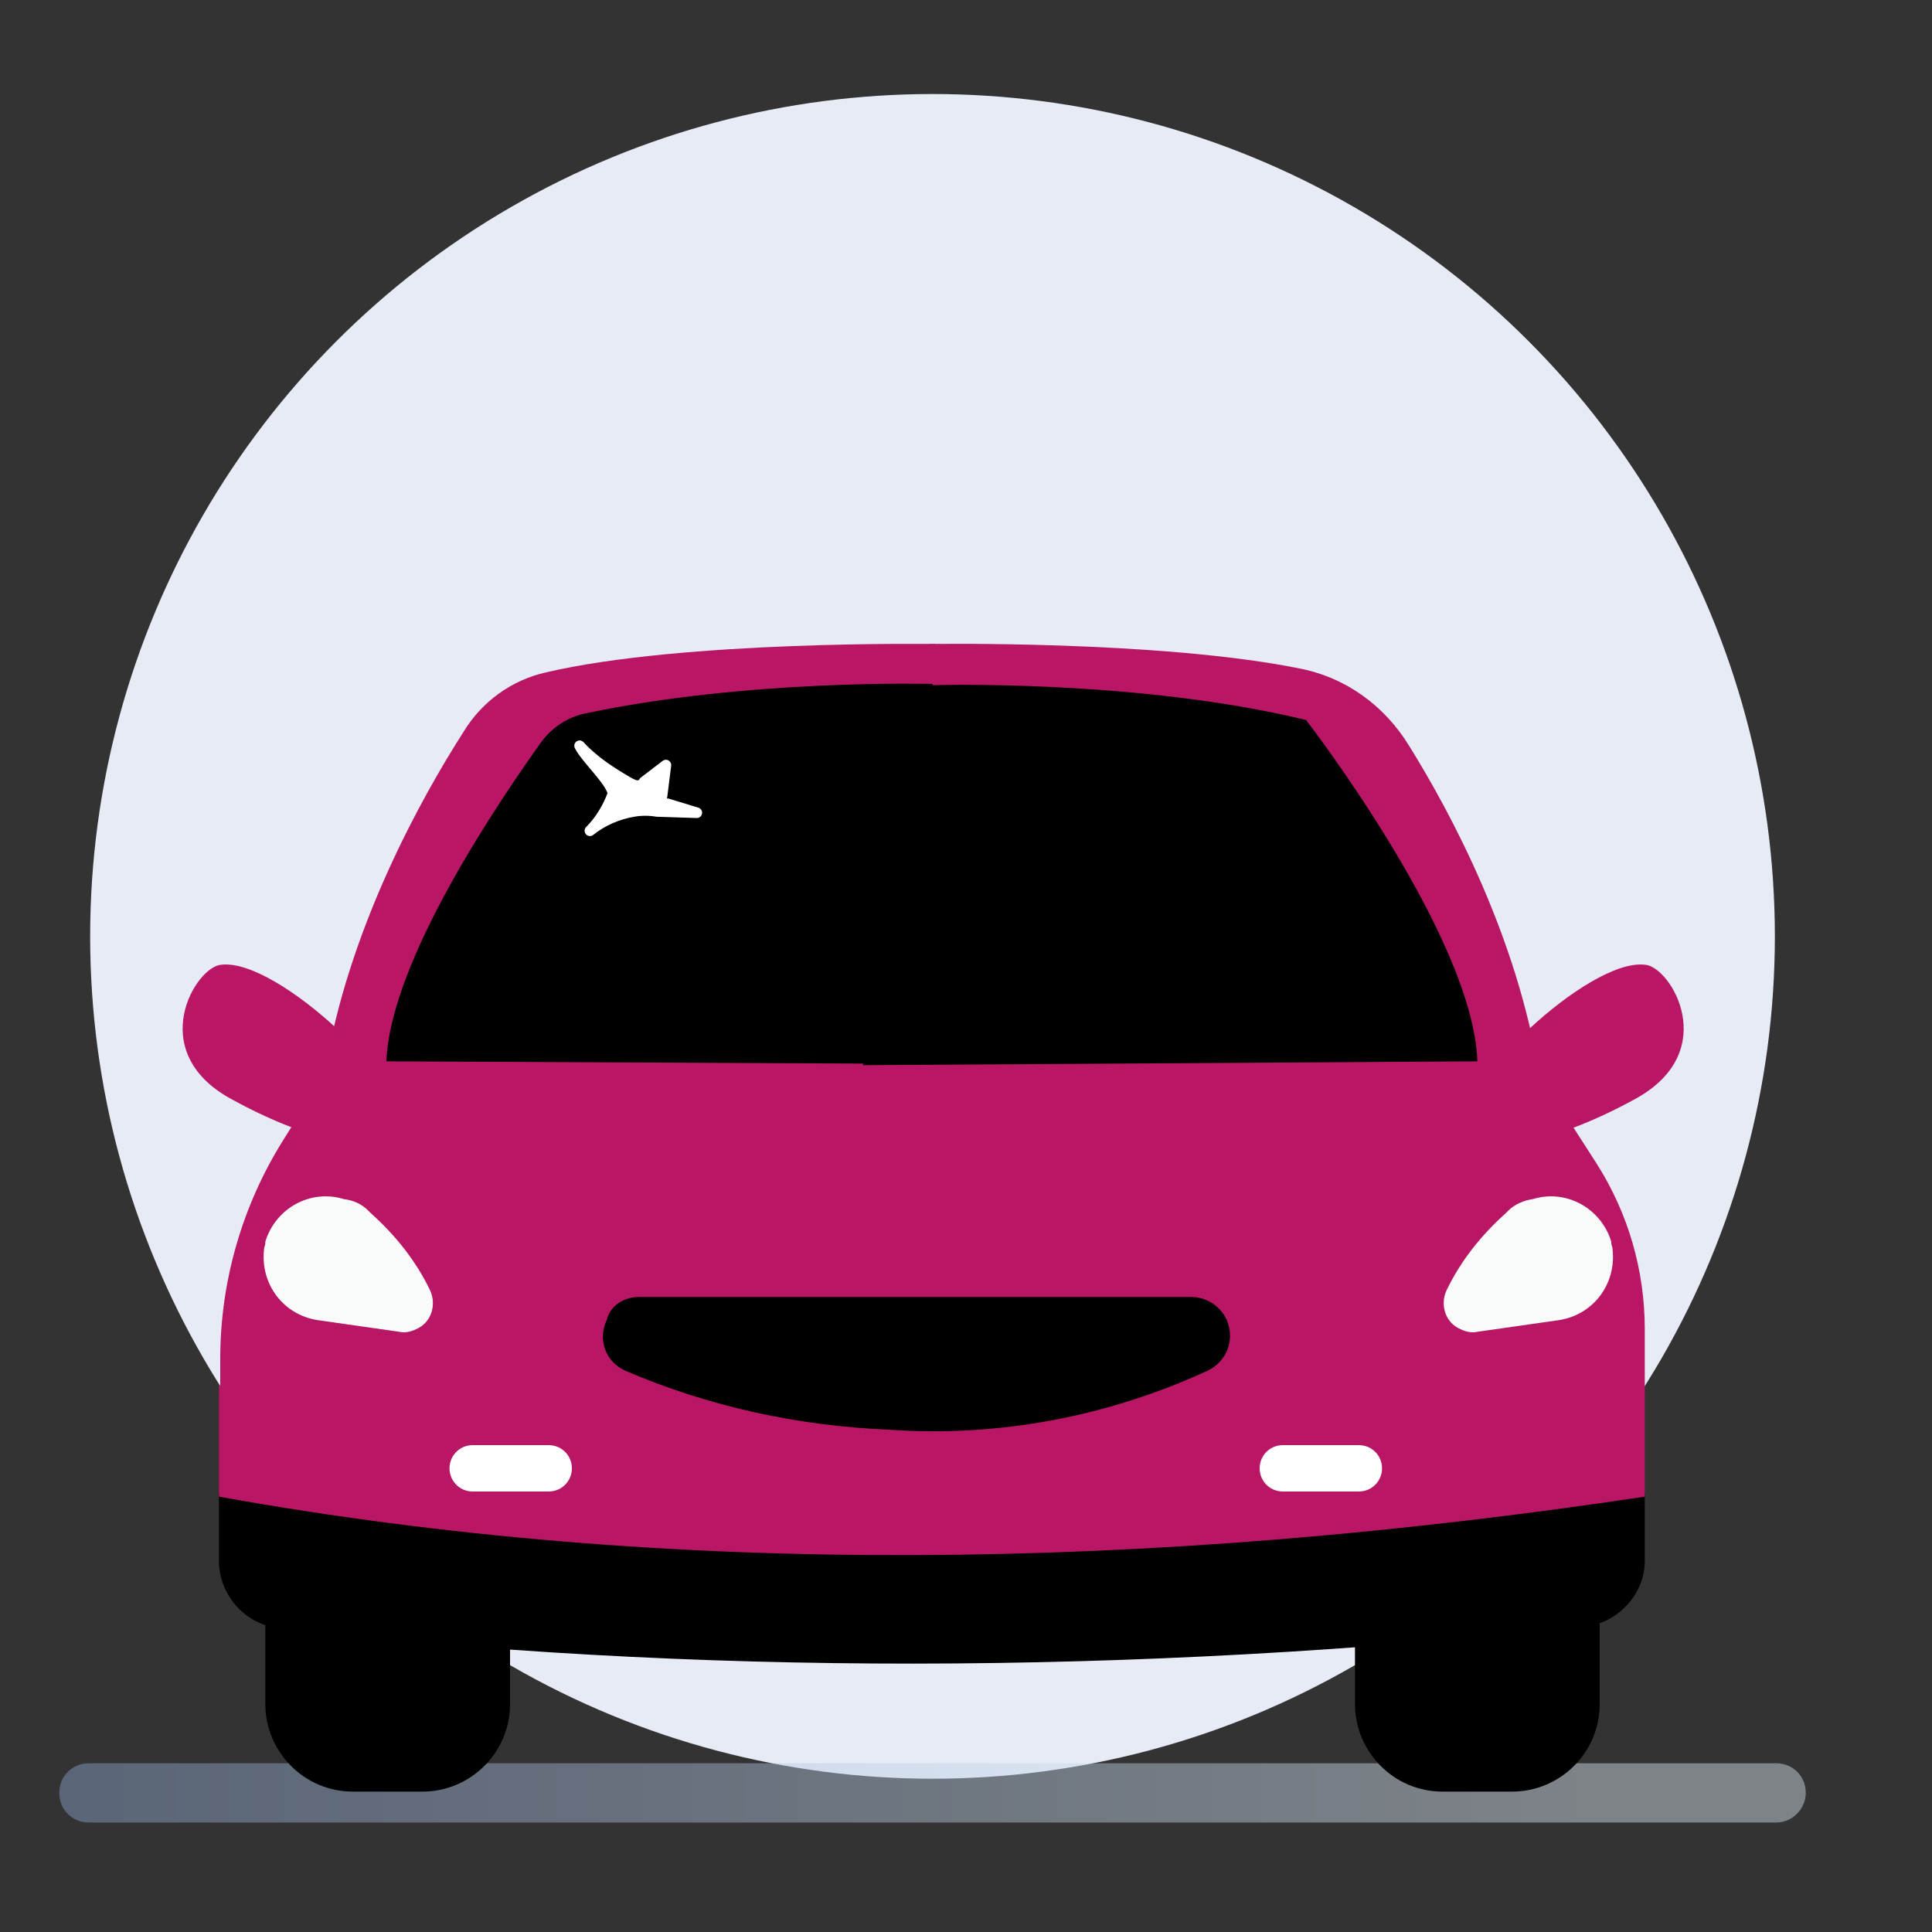
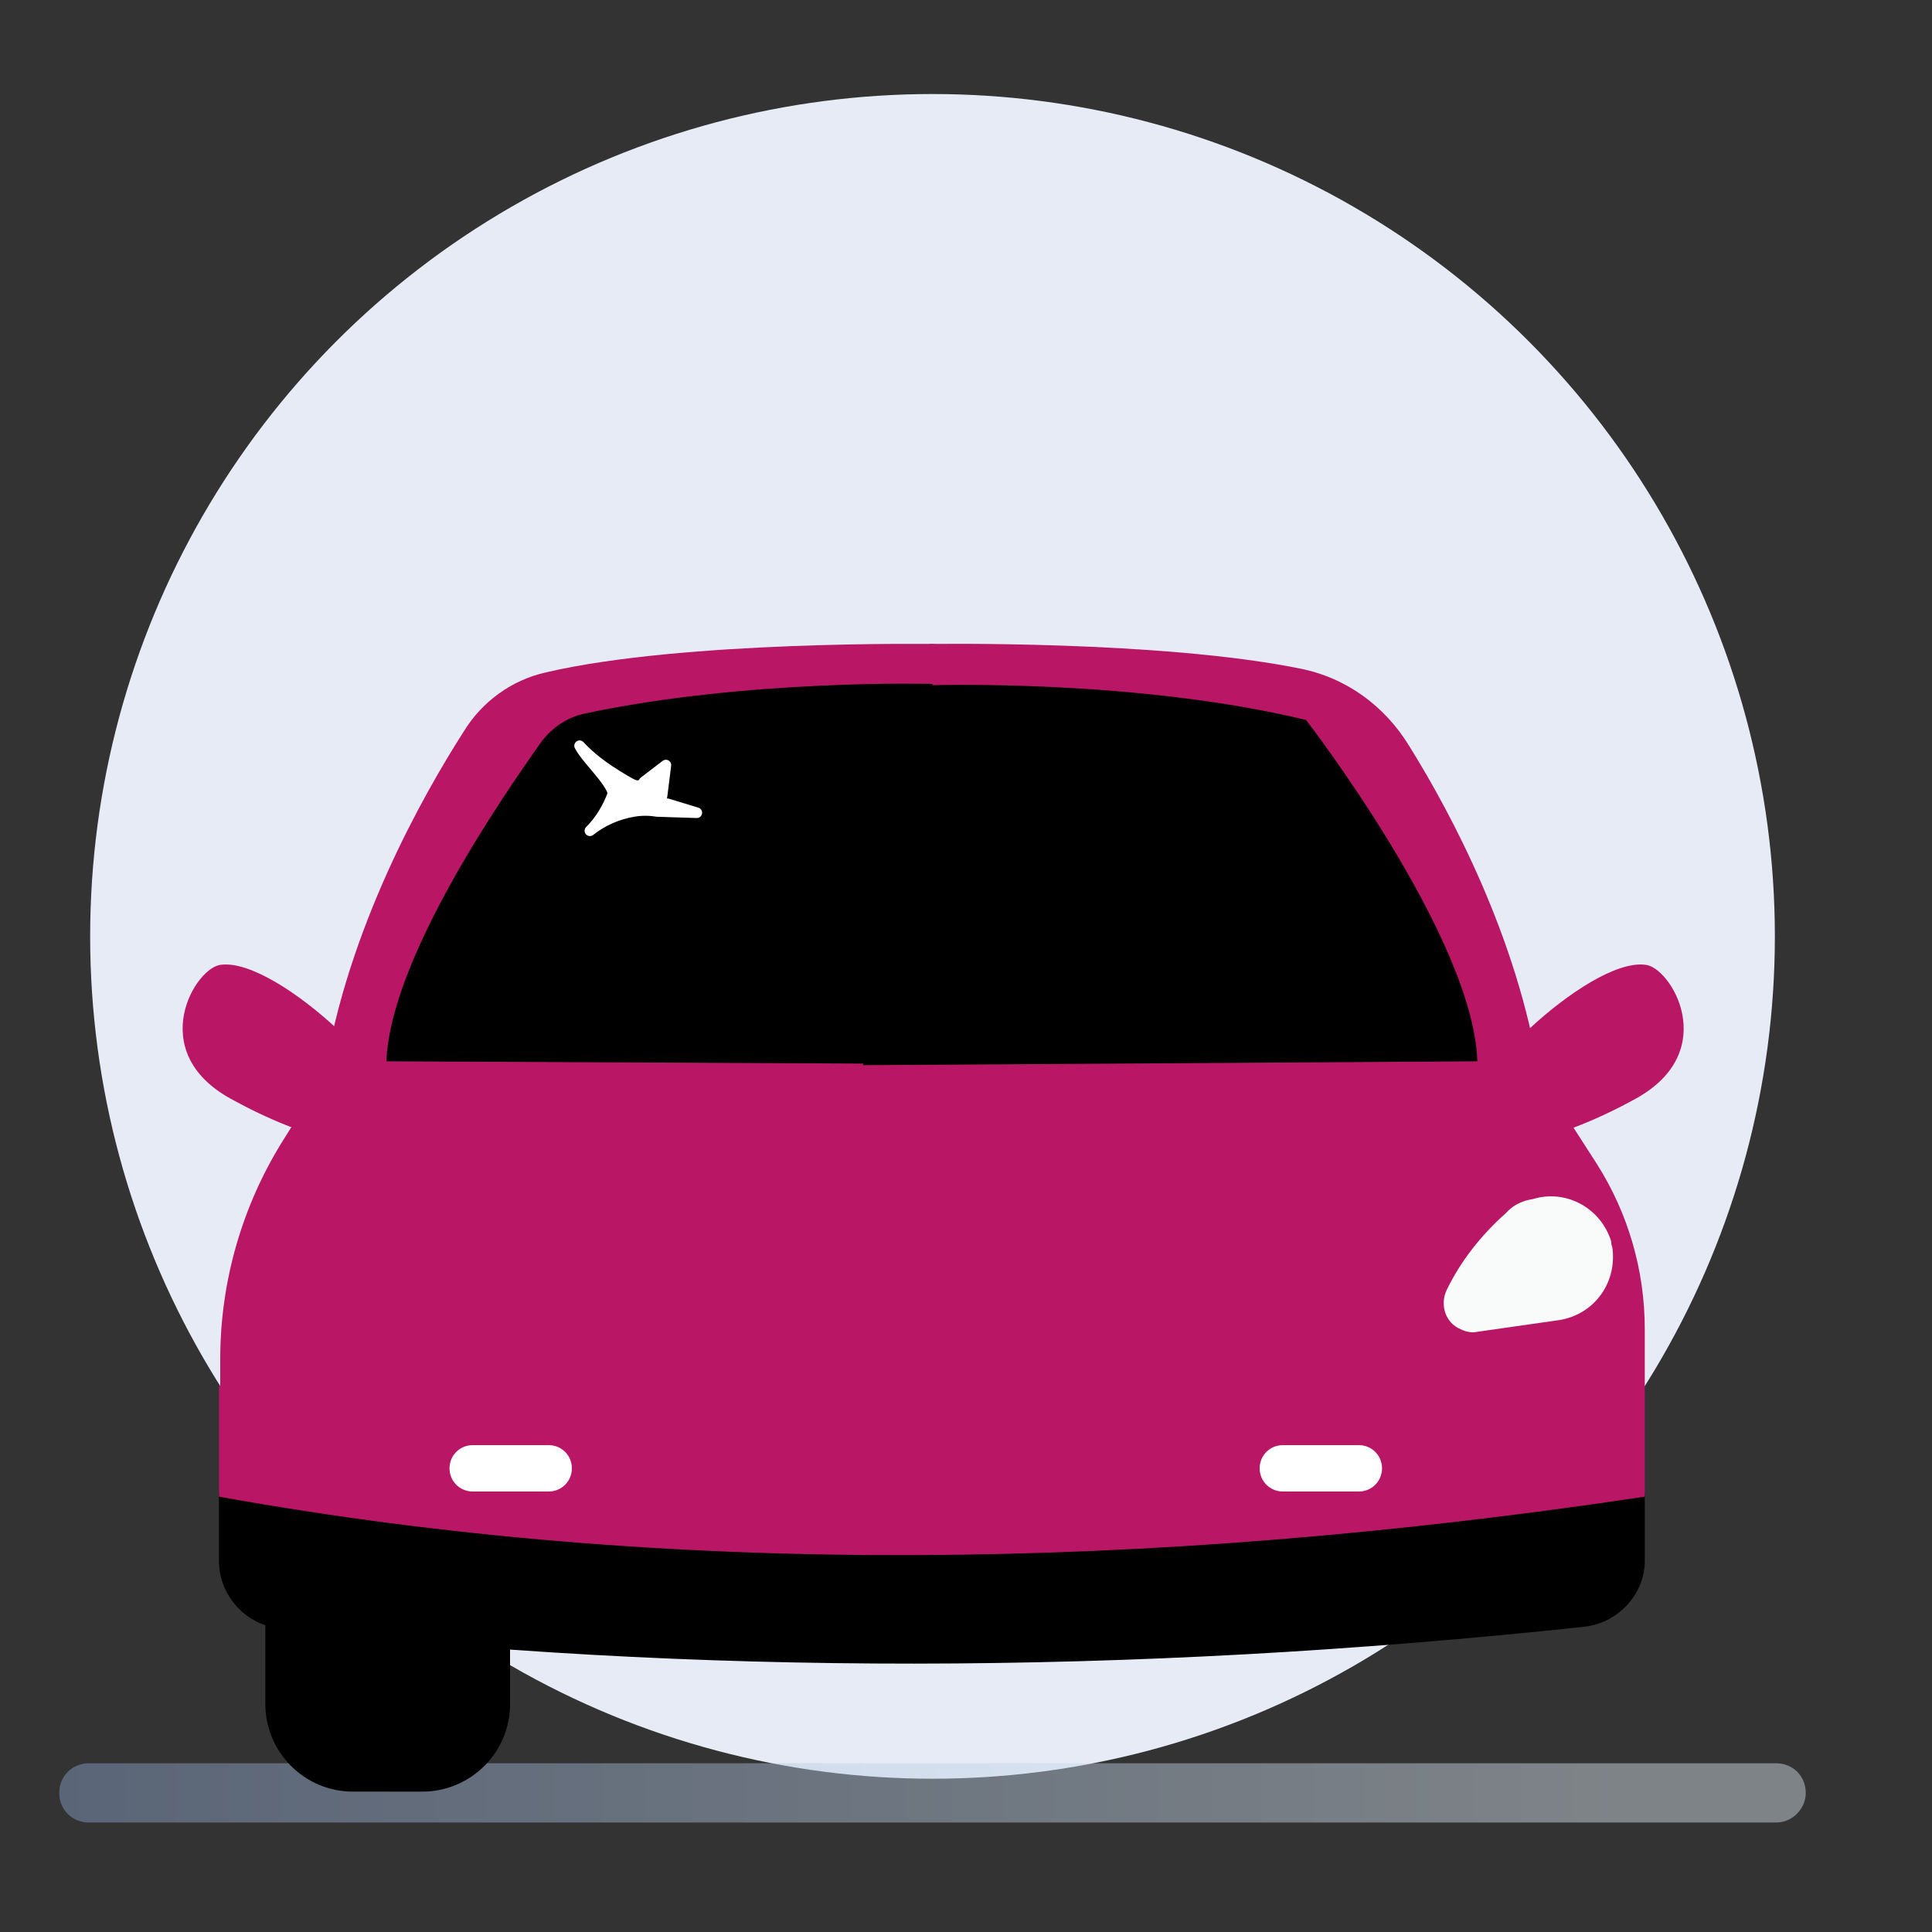
<svg xmlns="http://www.w3.org/2000/svg" version="1.1" id="Calque_1" x="0px" y="0px" viewBox="0 0 150 150" style="enable-background:new 0 0 150 150;" xml:space="preserve">
  <rect x="0" y="0" width="150" height="150" fill="#333333" stroke="none" />
  <style type="text/css">
	.st0{fill:#E7EBF5;}
	.st1{opacity:0.43;fill:url(#SVGID_1_);enable-background:new    ;}
	.st2{fill:#B91766;}
	.st3{fill:#F8FBF9;}
	.st4{fill:#FFFFFF;}
	.st5{fill:#FFFFFF;stroke:#FFFFFF;stroke-width:0.824;stroke-linejoin:round;}
</style>
  <g>
    <g>
      <circle class="st0" cx="72.4" cy="72.7" r="65.4" />
      <g>
        <linearGradient id="SVGID_1_" gradientUnits="userSpaceOnUse" x1="4.638" y1="12.83" x2="140.176" y2="12.83" gradientTransform="matrix(1 0 0 -1 0 152)">
          <stop offset="0" style="stop-color:#8EA8D2" />
          <stop offset="0.891" style="stop-color:#E1EEF8" />
        </linearGradient>
        <path class="st1" d="M137.9,141.5H6.9c-1.3,0-2.3-1-2.3-2.3l0,0c0-1.3,1-2.3,2.3-2.3c0,0,0,0,0,0h131c1.3,0,2.3,1,2.3,2.3     c0,0,0,0,0,0l0,0C140.2,140.4,139.2,141.5,137.9,141.5z" />
        <path class="st2" d="M36,56.8c-3.2,5-9,15.3-10.8,26.6l-3.2,5.1c-3.2,5.1-4.9,11-4.9,17v2.2h56.6L72.6,50c0,0-19.5-0.3-30.2,2.2     C39.7,52.8,37.4,54.5,36,56.8z" />
        <path class="st2" d="M109.4,57.9c3.3,5.3,8.4,14.9,10.1,25.5l4.5,7c2.4,3.8,3.7,8.2,3.7,12.8v4.5H71.1L72.1,50     c0,0,17.9-0.3,28.8,1.9C104.5,52.6,107.5,54.8,109.4,57.9z" />
        <path d="M123,126.3c-35.5,3.8-69.3,3.8-101.4,0.1c-2.6-0.3-4.6-2.6-4.6-5.2v-5.3h110.7v5.3C127.7,123.7,125.7,126,123,126.3z" />
-         <path d="M112,115.8h5.4c3.8,0,6.8,3.1,6.8,6.8v9.7c0,3.8-3.1,6.8-6.8,6.8H112c-3.8,0-6.8-3.1-6.8-6.8v-9.7     C105.2,118.9,108.2,115.8,112,115.8z" />
        <path d="M27.4,115.8h5.4c3.8,0,6.8,3.1,6.8,6.8v9.7c0,3.8-3.1,6.8-6.8,6.8h-5.4c-3.8,0-6.8-3.1-6.8-6.8v-9.7     C20.6,118.9,23.7,115.8,27.4,115.8z" />
        <path class="st2" d="M30.9,87.3c1.2-2.8-9.3-12.9-13.7-12.4c-2,0.1-6,6.7,0.7,10.4C23.7,88.5,29.7,90.1,30.9,87.3z" />
        <path class="st2" d="M114,87.3c-1.2-2.8,9.3-12.9,13.7-12.4c2,0.1,6,6.7-0.7,10.4C121.2,88.5,115.1,90.1,114,87.3z" />
        <path d="M42.1,57.5C38.9,62,30.3,74.5,30,82.4l41.6,0.2l0.8-29.5c0,0-14.3-0.4-27,2.3C44,55.7,42.9,56.5,42.1,57.5z" />
        <path d="M101.4,55.9c0,0,13,16.8,13.3,26.5L67,82.7l5.3-29.5C72.3,53.2,88.2,52.7,101.4,55.9z" />
        <path class="st2" d="M127.7,116.2c-38.6,5.8-75.7,6.3-110.7,0v-8.6h110.7V116.2z" />
-         <path class="st3" d="M28.6,94l0.2,0.2c1.9,1.7,3.5,3.7,4.6,6l0,0c0.5,1.1,0.1,2.5-1.1,3c-0.4,0.2-0.9,0.3-1.3,0.2l-6.3-0.9     c-2.7-0.4-4.5-2.8-4.2-5.5c0-0.2,0.1-0.3,0.1-0.5c0,0,0-0.1,0-0.1c0.8-2.6,3.5-4.1,6.1-3.3C27.5,93.2,28.1,93.5,28.6,94z" />
        <path class="st3" d="M117.1,94l-0.2,0.2c-1.9,1.7-3.5,3.7-4.6,6l0,0c-0.5,1.1-0.1,2.5,1.1,3c0.4,0.2,0.9,0.3,1.3,0.2l6.3-0.9     c2.7-0.4,4.5-2.8,4.2-5.5c0-0.2-0.1-0.3-0.1-0.5c0,0,0-0.1,0-0.1c-0.8-2.6-3.5-4.1-6.1-3.3C118.3,93.2,117.6,93.5,117.1,94z" />
-         <path d="M49.6,100.7h42.9c1.6,0,3,1.3,3,3c0,1.2-0.7,2.2-1.7,2.7c-7.8,3.6-16.3,5.2-24.8,4.6c-7.1-0.3-14-1.8-20.5-4.6     c-1.5-0.7-2.1-2.4-1.4-3.9C47.4,101.3,48.5,100.7,49.6,100.7z" />
        <path class="st4" d="M42.6,115.8h-5.9c-1,0-1.8-0.8-1.8-1.8c0,0,0,0,0,0l0,0c0-1,0.8-1.8,1.8-1.8h5.9c1,0,1.8,0.8,1.8,1.8l0,0     C44.4,115,43.6,115.8,42.6,115.8L42.6,115.8z" />
        <path class="st4" d="M105.5,115.8h-5.9c-1,0-1.8-0.8-1.8-1.8l0,0c0-1,0.8-1.8,1.8-1.8h5.9c1,0,1.8,0.8,1.8,1.8l0,0     C107.3,115,106.5,115.8,105.5,115.8C105.5,115.8,105.5,115.8,105.5,115.8z" />
        <path class="st5" d="M45,57.9c1.1,1.2,2.5,2.1,3.9,2.9c0.2,0.1,0.4,0.2,0.6,0.2c0.2,0,0.4-0.1,0.5-0.3l1.7-1.3l-0.3,2.4     c-0.1,0.3,0,0.5,0.3,0.6c0,0,0.1,0,0.1,0l2.3,0.7L51,63c-0.6-0.1-1.2-0.1-1.8,0c-1.2,0.2-2.4,0.7-3.4,1.5     c0.8-0.8,1.4-1.8,1.8-2.9C47.4,60.6,45.5,58.9,45,57.9z" />
      </g>
    </g>
  </g>
</svg>